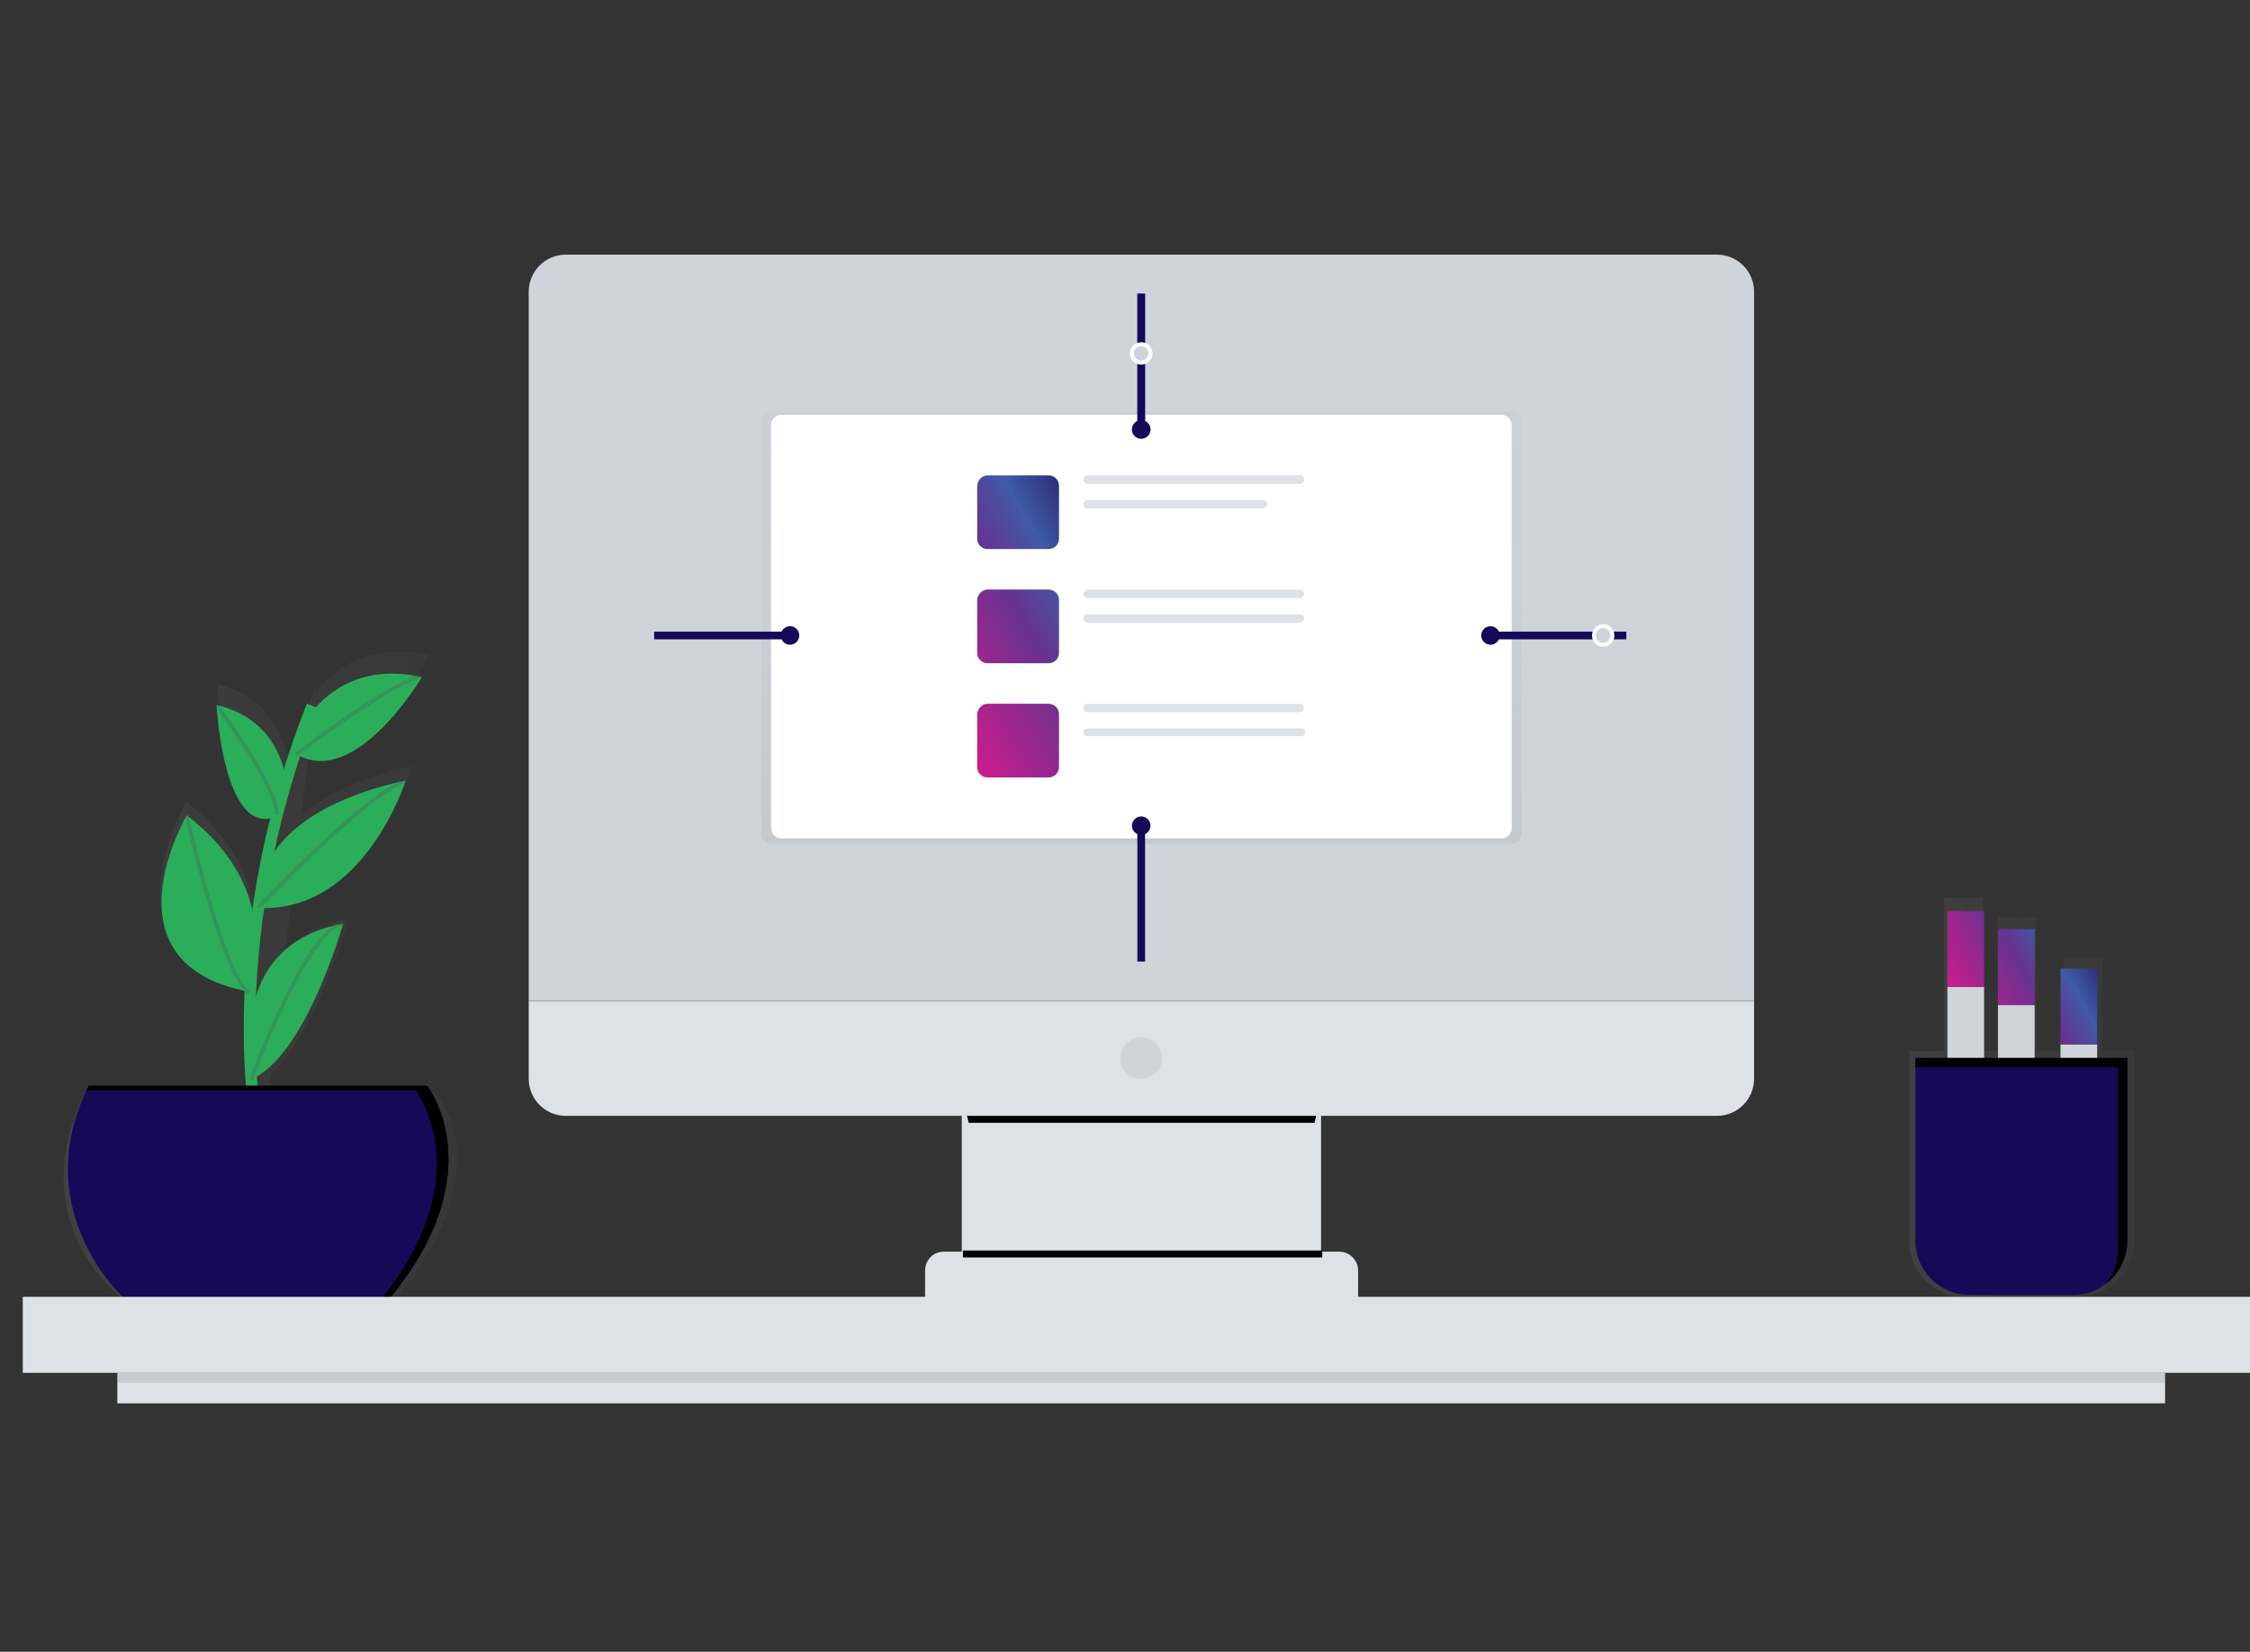
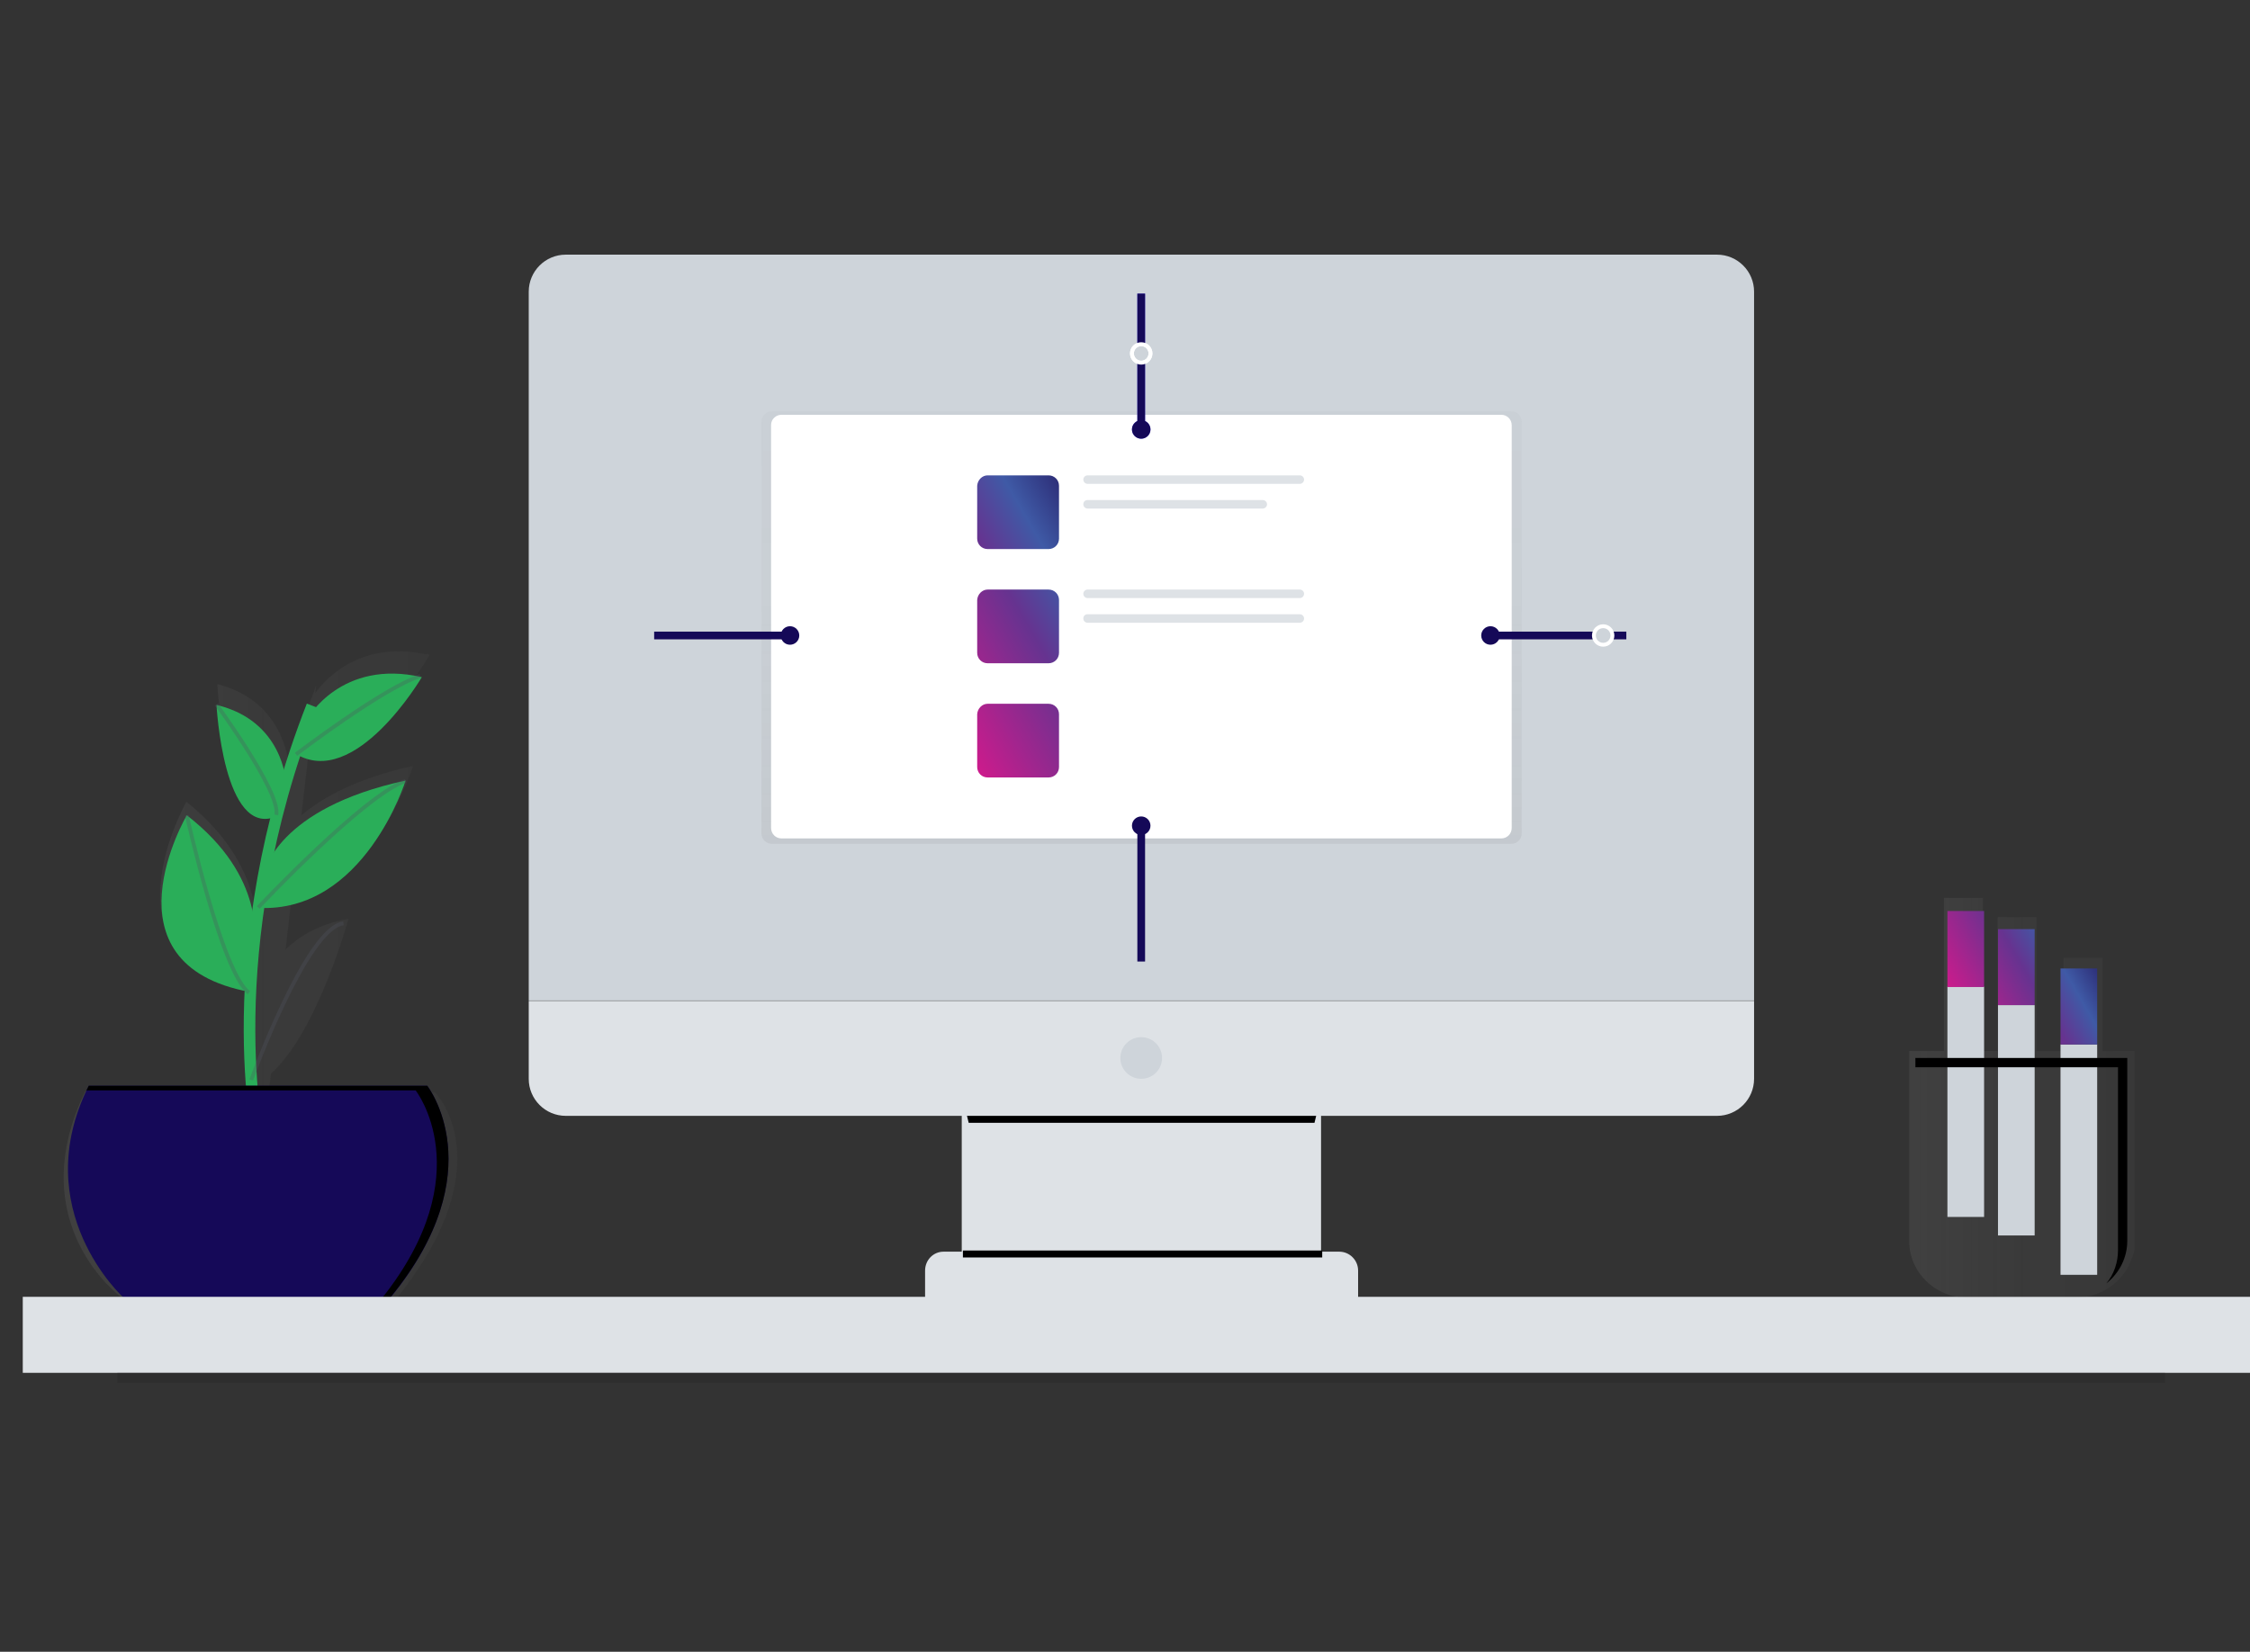
<svg xmlns="http://www.w3.org/2000/svg" version="1.1" id="a2525de1-ea14-4c9e-818b-1d269b9a5d3c" x="0" y="0" viewBox="0 0 583 428.1" xml:space="preserve">
  <rect x="0" y="0" width="583" height="428.1" fill="#333333" stroke="none" />
  <style type="text/css">.st0{fill:#dee2e6}.st2{fill:#ced4da}.st10,.st9{fill:none;stroke-miterlimit:10}.st9{stroke:#fff}.st10{stroke:#150958;stroke-width:2}.st11{fill:#150958}.st12{opacity:.7}.st15{fill:#2aae59}</style>
  <path class="st0" d="M249.2 285.6h93.1v54.9h-93.1z" />
  <path d="M251 291h89.6c1.1-4.7 1.9-7.8 1.9-7.8h-93.7c.1 0 1.1 3 2.2 7.8z" />
  <path class="st2" d="M146.6 66h298.3c5.3 0 9.6 4.3 9.6 9.6v183.7H137V75.6c0-5.3 4.3-9.6 9.6-9.6z" />
  <path class="st0" d="M444.9 289.2H146.6c-5.3 0-9.6-4.3-9.6-9.6v-20.2h317.5v20.2c0 5.3-4.3 9.6-9.6 9.6z" />
  <circle class="st2" cx="295.7" cy="274.2" r="5.4" />
  <path class="st0" d="M244.5 324.4H347c2.7 0 4.9 2.2 4.9 4.9v7.1H239.7v-7.1c0-2.7 2.1-4.9 4.8-4.9z" />
  <g opacity=".5">
    <linearGradient id="SVGID_1_" gradientUnits="userSpaceOnUse" x1="295.747" y1="211.323" x2="295.747" y2="323.371" gradientTransform="matrix(1 0 0 -1 0 430)">
      <stop offset="0" stop-color="gray" stop-opacity=".25" />
      <stop offset=".54" stop-color="gray" stop-opacity=".12" />
      <stop offset="1" stop-color="gray" stop-opacity=".1" />
    </linearGradient>
    <path d="M200 106.6h191.6c1.5 0 2.7 1.2 2.7 2.7V216c0 1.5-1.2 2.7-2.7 2.7H200c-1.5 0-2.7-1.2-2.7-2.7V109.3c0-1.5 1.2-2.7 2.7-2.7z" fill="url(#SVGID_1_)" />
  </g>
  <path d="M202.5 107.5H389c1.5 0 2.7 1.2 2.7 2.7v104.4c0 1.5-1.2 2.7-2.7 2.7H202.5c-1.5 0-2.7-1.2-2.7-2.7V110.1c0-1.4 1.2-2.6 2.7-2.6z" fill="#fff" />
  <path class="st0" d="M281.8 123.2h55c.6 0 1.1.5 1.1 1.1 0 .6-.5 1.1-1.1 1.1h-55c-.6 0-1.1-.5-1.1-1.1 0-.6.5-1.1 1.1-1.1zm0 6.4h45.4c.6 0 1.1.5 1.1 1.1 0 .6-.5 1.1-1.1 1.1h-45.4c-.6 0-1.1-.5-1.1-1.1 0-.7.5-1.1 1.1-1.1zm0 23.2h55c.6 0 1.1.5 1.1 1.1 0 .6-.5 1.1-1.1 1.1h-55c-.6 0-1.1-.5-1.1-1.1 0-.6.5-1.1 1.1-1.1zm0 6.4h55c.6 0 1.1.5 1.1 1.1 0 .6-.5 1.1-1.1 1.1h-55c-.6 0-1.1-.5-1.1-1.1 0-.7.5-1.1 1.1-1.1z" />
  <linearGradient id="SVGID_2_" gradientUnits="userSpaceOnUse" x1="239.808" y1="176.213" x2="287.855" y2="148.473">
    <stop offset="0" stop-color="#cc1b8c" />
    <stop offset=".541" stop-color="#663390" />
    <stop offset=".787" stop-color="#3f5aa6" />
    <stop offset="1" stop-color="#2e307a" />
  </linearGradient>
  <path d="M255.9 123.2h15.8c1.5 0 2.7 1.2 2.7 2.7v13.7c0 1.5-1.2 2.7-2.7 2.7h-15.8c-1.5 0-2.7-1.2-2.7-2.7v-13.7c.1-1.5 1.3-2.7 2.7-2.7zm0 29.6h15.8c1.5 0 2.7 1.2 2.7 2.7v13.7c0 1.5-1.2 2.7-2.7 2.7h-15.8c-1.5 0-2.7-1.2-2.7-2.7v-13.7c.1-1.5 1.3-2.7 2.7-2.7zm0 29.6h15.8c1.5 0 2.7 1.2 2.7 2.7v13.7c0 1.5-1.2 2.7-2.7 2.7h-15.8c-1.5 0-2.7-1.2-2.7-2.7v-13.7c.1-1.5 1.3-2.7 2.7-2.7z" fill="url(#SVGID_2_)" />
-   <path class="st0" d="M281.8 182.4h55c.6 0 1.1.5 1.1 1.1 0 .6-.5 1.1-1.1 1.1h-55c-.6 0-1.1-.5-1.1-1.1 0-.6.5-1.1 1.1-1.1zm-.1 6.4h55.6c.5 0 .9.4.9.9v.2c0 .5-.4.9-.9.9h-55.6c-.5 0-.9-.4-.9-.9v-.2c-.1-.5.4-.9.9-.9z" />
  <path d="M295.7 89.3V76.1m0 35.2V94.1" stroke="#6c63ff" stroke-width="2" fill="none" stroke-miterlimit="10" />
  <circle cx="295.7" cy="111.3" r="2.4" fill="#6c63ff" />
  <circle class="st9" cx="295.7" cy="91.6" r="2.4" />
  <path class="st10" d="M295.7 89.3V76.1m0 35.2V94.1" />
  <circle class="st11" cx="295.7" cy="111.3" r="2.4" />
  <circle class="st9" cx="295.7" cy="91.6" r="2.4" />
  <path class="st10" d="M295.7 230.7v18.5m0-35.2v17.2" />
  <circle class="st11" cx="295.7" cy="214" r="2.4" />
  <path class="st10" d="M188.3 164.7h-18.8m35.2 0h-17.2" />
  <circle class="st11" cx="204.7" cy="164.7" r="2.4" />
  <path d="M249.5 324.1h93.1v1.8h-93.1z" />
  <g class="st12">
    <linearGradient id="SVGID_3_" gradientUnits="userSpaceOnUse" x1="130.742" y1="-21.738" x2="232.782" y2="-21.738" gradientTransform="matrix(1 0 0 -1 -114.28 231)">
      <stop offset="0" stop-color="gray" stop-opacity=".25" />
      <stop offset=".54" stop-color="gray" stop-opacity=".12" />
      <stop offset="1" stop-color="gray" stop-opacity=".1" />
    </linearGradient>
    <path d="M112.8 283.2H69.6l.6-4.9c12.2-11 20.1-40.2 20.1-40.2-.2 0-.3.1-.5.1-7.2 1.4-12.3 4.4-15.8 7.9l1.5-12.9c22.6-4.9 31.5-34.7 31.5-34.7-14.4 3.2-23.4 8.1-28.9 12.8l2.2-19c15.3 5.2 31-22.6 31-22.6l-.6-.1.3-.2-.5.2c-16.9-3.6-25.9 6-28.8 10l.2-1.9c-.4 1.2-.9 2.4-1.3 3.5-1.2 3.2-2.3 6.4-3.3 9.6-.9 2.7-1.7 5.4-2.4 8 0 0-.7-17-18.6-21.5 0 0 1.9 37 16.1 31-1.3 5.4-2.4 10.5-3.3 15.6-.6 3.3-1.1 6.4-1.6 9.5l-.1.1.1-.1v.2c-.4 2.8-.7 5.6-1 8.2.3-5.1-.7-20-18.2-34 0 0-23.3 40.9 16.4 48.9.1.1.2.2.3.2l-.1-.2.4.1.2-2.1c-.5 8.8-.4 17.6.1 26.3 0 .6.1 1.2.1 1.8H22.1c-16.7 34.5 9.3 53.4 9.3 53.4H103c27.7-34.7 9.8-53 9.8-53zM66.3 244z" fill="url(#SVGID_3_)" />
  </g>
  <path d="M67.2 296.3s-11.3-49.5 13.7-113.4" fill="none" stroke="#2aae59" stroke-width="3" stroke-miterlimit="10" />
  <path class="st11" d="M23 281.4h87.7s17.3 22.1-9.5 54.9H32s-25.1-22.7-9-54.9z" />
  <path class="st15" d="M79.7 186.2s8.7-15.5 29.6-10.7c0 0-17.3 29.4-32.8 19.8l3.2-9.1zm-5.6 16.5s-.7-15.9-18-20c0 0 1.8 34.6 15.5 28.9l2.5-8.9zm-5.6 23.4s3.2-16.6 36.6-23.8c0 0-10.7 34.4-38.2 33l1.6-9.2z" />
  <path class="st15" d="M65.8 244.8s3.5-17.4-17.4-33.5c0 0-22.7 38.6 16.4 45.8l1-12.3z" />
-   <path class="st15" d="M65.1 268.7s-2.4-24.6 23.8-29.3c0 0-9.6 34.3-23.9 40.4l.1-11.1z" />
  <path d="M76.7 195.5s22.7-17.3 32.2-20.3m-42 60s27.5-29.2 38.2-32.8m-49-19.8s16.7 22.7 15.5 28.6m-23.2.1s9 40.6 16.1 46m.6 22.6s14.3-39.4 23.9-40.6" opacity=".3" fill="none" stroke="#535461" stroke-miterlimit="10" />
  <path d="M110.7 281.4H23l-.6 1.2h85.3s16.9 21.5-8.6 53.7h2c27-32.8 9.6-54.9 9.6-54.9z" />
  <path class="st0" d="M5.9 336.1h579.7v19.7H5.9z" />
-   <path class="st0" d="M30.4 355.7H561v8H30.4z" />
  <path opacity=".1" d="M30.4 355.7H561v2.7H30.4z" />
  <path class="st10" d="M417.8 164.7h3.6m-35.2 0h26.7" />
  <circle class="st11" cx="386.2" cy="164.7" r="2.4" />
  <circle class="st9" cx="415.4" cy="164.7" r="2.4" />
  <g class="st12">
    <linearGradient id="SVGID_4_" gradientUnits="userSpaceOnUse" x1="608.749" y1="-53.557" x2="667.208" y2="-53.557" gradientTransform="matrix(1 0 0 -1 -114.28 231)">
      <stop offset="0" stop-color="gray" stop-opacity=".25" />
      <stop offset=".54" stop-color="gray" stop-opacity=".12" />
      <stop offset="1" stop-color="gray" stop-opacity=".1" />
    </linearGradient>
    <path d="M550.6 329.7c.2-.3.3-.5.4-.7l.1-.1.3-.6.1-.1c.1-.2.2-.5.3-.7l.6-1.5.1-.2c.1-.2.1-.4.2-.6l.1-.3c0-.2.1-.3.1-.5 0-.1 0-.2.1-.3 0-.1.1-.3.1-.5v-51.2h-8.3v-24.2h-10.1v24.2h-7v-34.7h-10.1v34.7h-3.8v-39.7h-10.1v39.7h-9v49.3c0 8 6.7 14.6 14.9 14.6H538c4.7 0 9.2-2.2 12.1-6 .2-.2.3-.4.5-.6z" fill="url(#SVGID_4_)" />
  </g>
  <path class="st2" d="M504.6 255.7h9.5v59.7h-9.5zm13.1 4.8h9.5v59.7h-9.5zm16.2 10.2h9.5v59.7h-9.5z" />
  <linearGradient id="SVGID_5_" gradientUnits="userSpaceOnUse" x1="508.429" y1="262.356" x2="539.588" y2="244.366">
    <stop offset="0" stop-color="#cc1b8c" />
    <stop offset=".541" stop-color="#663390" />
    <stop offset=".787" stop-color="#3f5aa6" />
    <stop offset="1" stop-color="#2e307a" />
  </linearGradient>
  <path d="M504.6 236.1h9.5v19.7h-9.5v-19.7zm13.1 4.7h9.5v19.7h-9.5v-19.7zm16.2 10.2h9.5v19.7h-9.5V251z" fill="url(#SVGID_5_)" />
-   <path class="st11" d="M496.3 274.2h54.9v47.4c0 7.7-6.3 14-14 14h-26.9c-7.7 0-14-6.3-14-14v-47.4z" />
  <path d="M496.3 274.2v2.4h52.5V324c0 3.1-1 6.2-3 8.6 3.4-2.7 5.4-6.7 5.4-11v-47.4h-54.9z" />
</svg>